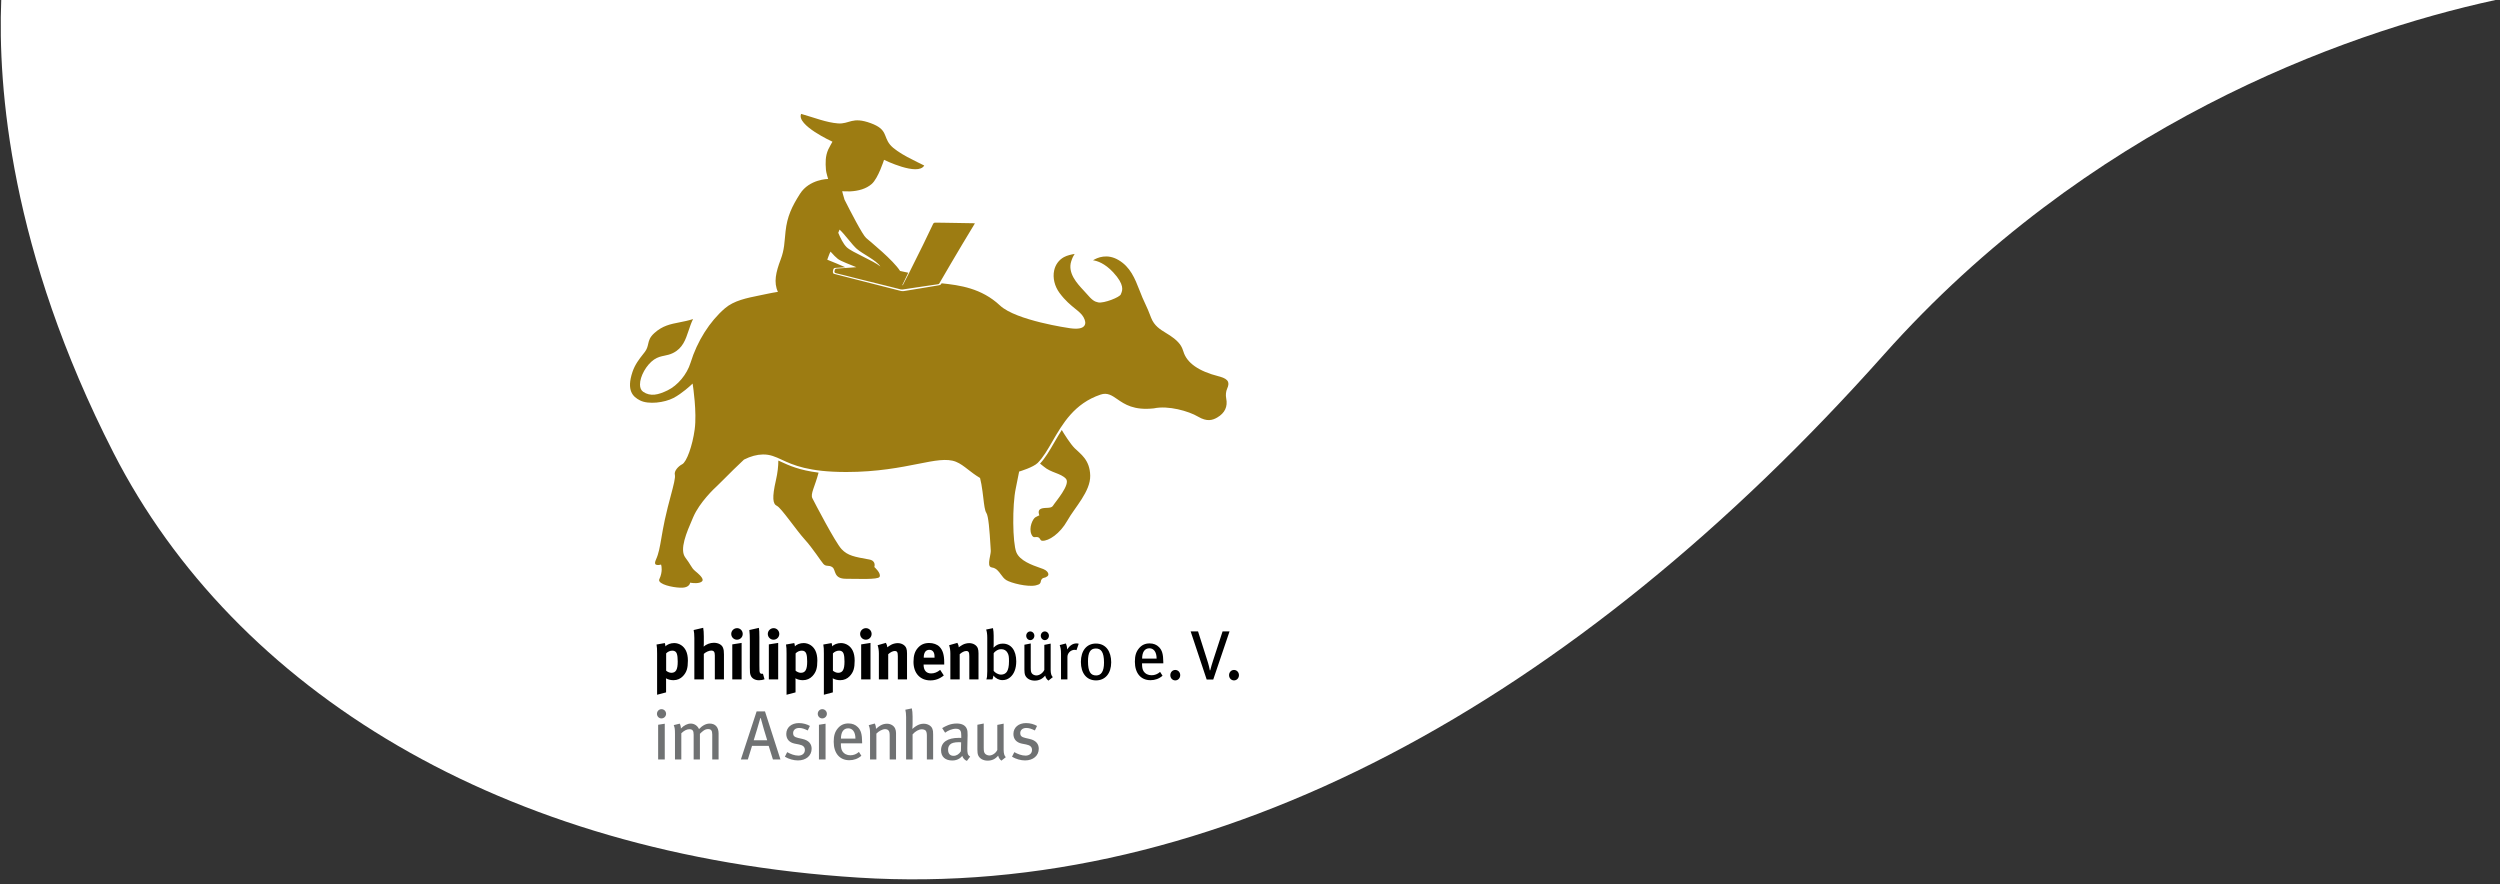
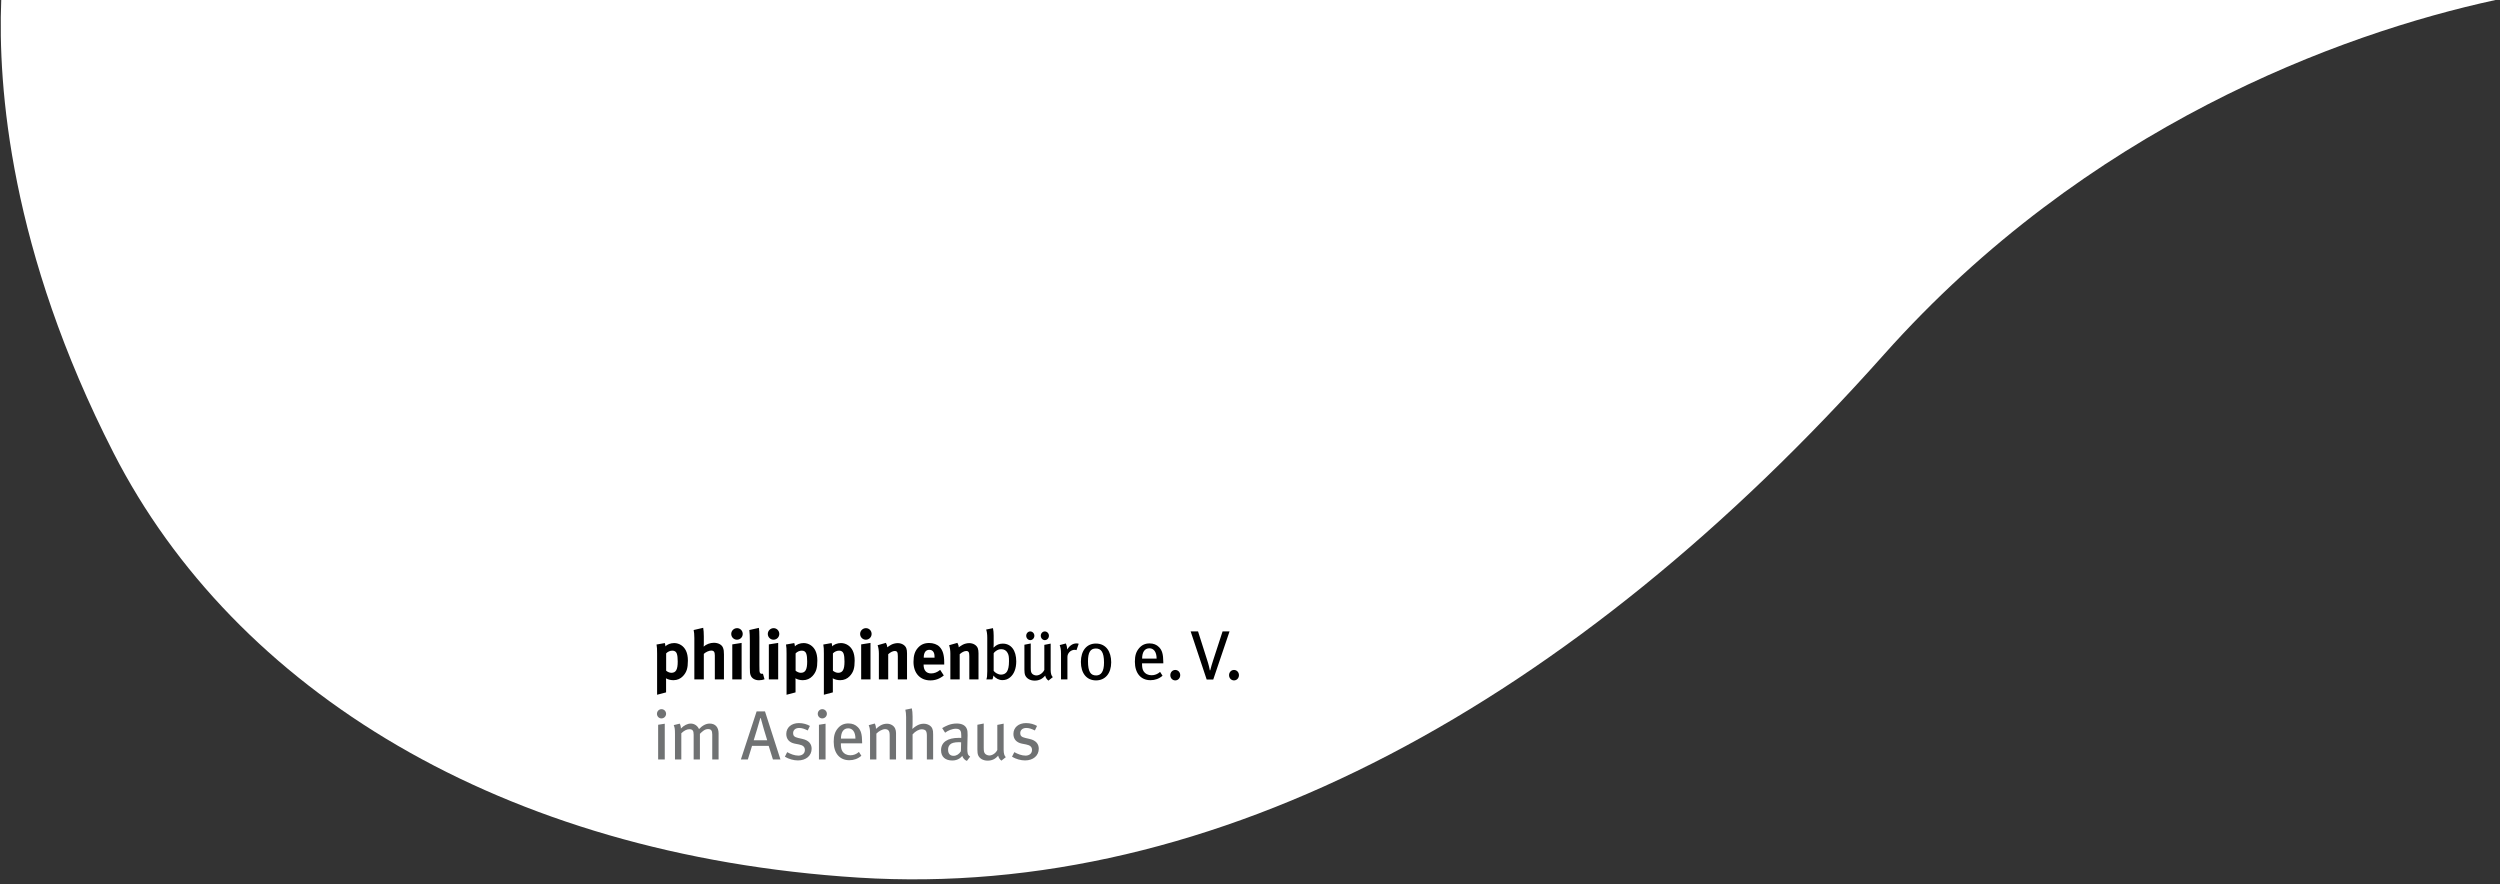
<svg xmlns="http://www.w3.org/2000/svg" xmlns:xlink="http://www.w3.org/1999/xlink" version="1.1" id="Ebene_1" x="0px" y="0px" viewBox="0 0 482.971 170.858" enable-background="new 0 0 482.971 170.858" xml:space="preserve">
  <rect x="0" y="0" width="482.971" height="170.858" fill="#333333" stroke="none" />
  <g>
    <path fill="#FFFFFF" d="M0.24,0c-0.666,16.767,1.679,48.392,21.727,87.556c23.394,45.699,74.977,77.64,143.91,81.99   c68.932,4.35,138.279-33.909,198.04-101.007C403.14,24.5,452.022,6.523,482.11,0H0.24z" />
    <g>
      <defs>
        <path id="SVGID_1_" d="M0.24,0c-0.667,16.767,1.679,48.393,21.727,87.556c23.394,45.699,74.977,77.64,143.909,81.99     c3.518,0.222,7.044,0.333,10.562,0.335h0.157c65.376-0.028,130.658-37.721,187.322-101.342C403.14,24.5,452.021,6.523,482.109,0     H0.24z" />
      </defs>
      <clipPath id="SVGID_00000078008261571234543100000012357264389382627519_">
        <use xlink:href="#SVGID_1_" overflow="visible" />
      </clipPath>
      <path clip-path="url(#SVGID_00000078008261571234543100000012357264389382627519_)" d="M131.936,130.624    c-0.471,0.498-1.09,0.781-1.843,0.781c-0.539,0-1.05-0.135-1.441-0.364c0.027,0.162,0.027,0.364,0.027,0.566v2.153l-1.736,0.458    v-7.968c0-0.902-0.013-1.157-0.107-1.736l1.601-0.283c0.067,0.243,0.108,0.431,0.121,0.646c0.31-0.377,0.996-0.646,1.696-0.646    c0.484,0,0.982,0.162,1.359,0.417c0.741,0.499,1.279,1.387,1.279,2.975C132.892,129.103,132.65,129.857,131.936,130.624     M130.752,126.277c-0.135-0.377-0.417-0.579-0.861-0.579c-0.445,0-0.875,0.189-1.198,0.525v3.351    c0.242,0.202,0.632,0.404,0.996,0.404c0.888,0,1.238-0.605,1.238-2.18C130.927,127.138,130.873,126.613,130.752,126.277     M138.097,131.257v-4.63c0-0.686-0.189-0.942-0.7-0.942c-0.444,0-1.023,0.269-1.427,0.632v4.94h-1.83v-7.968    c0-0.646-0.054-1.292-0.135-1.574l1.844-0.431c0.081,0.377,0.121,1.023,0.121,1.682v1.373c0,0.215-0.027,0.498-0.027,0.579    c0.471-0.444,1.252-0.74,1.951-0.74c0.875,0,1.575,0.376,1.79,0.982c0.135,0.39,0.176,0.619,0.176,1.278v4.819H138.097z     M142.37,123.585c-0.606,0-1.104-0.498-1.104-1.117s0.512-1.117,1.131-1.117c0.605,0,1.09,0.498,1.09,1.117    S142.989,123.585,142.37,123.585 M141.468,131.257v-6.77l1.804-0.283v7.053H141.468z M146.623,131.418    c-0.767,0-1.387-0.363-1.602-0.942c-0.134-0.35-0.161-0.565-0.161-1.548v-5.141c0-0.901-0.027-1.453-0.095-2.072l1.844-0.418    c0.068,0.377,0.095,0.821,0.095,1.79v5.37c0,1.185,0.013,1.346,0.121,1.535c0.067,0.121,0.215,0.188,0.363,0.188    c0.067,0,0.108,0,0.202-0.027l0.309,1.077C147.39,131.351,147.013,131.418,146.623,131.418 M149.434,123.585    c-0.606,0-1.103-0.498-1.103-1.117s0.511-1.117,1.13-1.117c0.606,0,1.09,0.498,1.09,1.117S150.053,123.585,149.434,123.585     M148.532,131.257v-6.77l1.804-0.283v7.053H148.532z M156.947,130.624c-0.471,0.498-1.091,0.781-1.844,0.781    c-0.539,0-1.05-0.135-1.44-0.364c0.027,0.162,0.027,0.364,0.027,0.566v2.153l-1.737,0.458v-7.968c0-0.902-0.013-1.157-0.107-1.736    l1.601-0.283c0.068,0.243,0.108,0.431,0.122,0.646c0.309-0.377,0.995-0.646,1.695-0.646c0.485,0,0.983,0.162,1.36,0.417    c0.74,0.499,1.278,1.387,1.278,2.975C157.902,129.103,157.66,129.857,156.947,130.624 M155.762,126.277    c-0.134-0.377-0.417-0.579-0.861-0.579s-0.875,0.189-1.198,0.525v3.351c0.242,0.202,0.633,0.404,0.996,0.404    c0.888,0,1.238-0.605,1.238-2.18C155.937,127.138,155.883,126.613,155.762,126.277 M164.155,130.624    c-0.471,0.498-1.09,0.781-1.843,0.781c-0.539,0-1.05-0.135-1.441-0.364c0.027,0.162,0.027,0.364,0.027,0.566v2.153l-1.736,0.458    v-7.968c0-0.902-0.013-1.157-0.107-1.736l1.601-0.283c0.067,0.243,0.108,0.431,0.121,0.646c0.31-0.377,0.996-0.646,1.696-0.646    c0.484,0,0.982,0.162,1.359,0.417c0.741,0.499,1.279,1.387,1.279,2.975C165.111,129.103,164.869,129.857,164.155,130.624     M162.971,126.277c-0.135-0.377-0.417-0.579-0.861-0.579c-0.445,0-0.875,0.189-1.198,0.525v3.351    c0.242,0.202,0.632,0.404,0.996,0.404c0.888,0,1.238-0.605,1.238-2.18C163.146,127.138,163.092,126.613,162.971,126.277     M167.269,123.585c-0.606,0-1.104-0.498-1.104-1.117s0.511-1.117,1.13-1.117c0.606,0,1.091,0.498,1.091,1.117    S167.888,123.585,167.269,123.585 M166.367,131.257v-6.77l1.803-0.283v7.053H166.367z M173.45,131.257v-4.482    c0-0.781-0.134-1.009-0.606-1.009c-0.363,0-0.834,0.242-1.251,0.619v4.872h-1.804v-4.993c0-0.593-0.08-1.158-0.242-1.616    l1.602-0.457c0.161,0.283,0.255,0.579,0.255,0.861c0.27-0.188,0.498-0.35,0.794-0.511c0.364-0.189,0.835-0.296,1.239-0.296    c0.767,0,1.44,0.403,1.655,0.996c0.094,0.255,0.135,0.551,0.135,0.982v5.034H173.45z M178.429,128.377v0.053    c0,1.064,0.524,1.669,1.453,1.669c0.619,0,1.198-0.229,1.75-0.686l0.699,1.076c-0.794,0.647-1.628,0.956-2.597,0.956    c-1.979,0-3.257-1.4-3.257-3.566c0-1.239,0.256-2.06,0.861-2.732c0.566-0.633,1.252-0.929,2.167-0.929    c0.794,0,1.548,0.269,1.992,0.727c0.633,0.646,0.915,1.574,0.915,3.014v0.418H178.429z M180.541,126.977    c0-0.512-0.053-0.781-0.215-1.036c-0.175-0.27-0.431-0.404-0.794-0.404c-0.686,0-1.077,0.538-1.077,1.494v0.027h2.086V126.977z     M187.26,131.257v-4.482c0-0.781-0.134-1.009-0.606-1.009c-0.363,0-0.834,0.242-1.251,0.619v4.872h-1.804v-4.993    c0-0.593-0.081-1.158-0.242-1.616l1.601-0.457c0.162,0.283,0.256,0.579,0.256,0.861c0.27-0.188,0.498-0.35,0.794-0.511    c0.364-0.189,0.835-0.296,1.239-0.296c0.767,0,1.44,0.403,1.655,0.996c0.094,0.255,0.134,0.551,0.134,0.982v5.034H187.26z     M195.114,130.88c-0.43,0.35-0.901,0.511-1.453,0.511c-0.673,0-1.319-0.323-1.736-0.888c-0.081,0.431-0.108,0.565-0.202,0.754    h-1.171c0.121-0.323,0.175-0.7,0.175-1.575v-6.447c0-0.753-0.081-1.238-0.215-1.615l1.319-0.269    c0.094,0.498,0.134,0.861,0.134,1.454v1.561c0,0.282-0.013,0.619-0.04,0.7l0.04,0.027c0.552-0.552,1.09-0.754,1.763-0.754    c1.602,0,2.598,1.305,2.598,3.432C196.326,129.171,195.895,130.247,195.114,130.88 M194.643,126.116    c-0.255-0.472-0.686-0.7-1.197-0.7c-0.404,0-0.714,0.107-1.064,0.363c-0.202,0.148-0.282,0.229-0.417,0.417v3.419    c0.323,0.377,0.862,0.713,1.454,0.713c0.471,0,0.915-0.229,1.13-0.606c0.215-0.376,0.377-0.942,0.377-1.978    C194.926,126.842,194.872,126.533,194.643,126.116 M202.546,131.486c-0.336-0.256-0.511-0.512-0.632-0.97    c-0.538,0.66-1.198,0.97-2.032,0.97c-0.862,0-1.535-0.391-1.817-1.01c-0.121-0.269-0.162-0.646-0.162-1.13v-4.792l1.225-0.242    v4.697c0,0.686,0.067,0.956,0.309,1.185c0.176,0.161,0.485,0.295,0.781,0.295c0.606,0,1.252-0.471,1.534-1.063v-4.845l1.225-0.242    v5.074c0,0.686,0.148,1.171,0.417,1.4L202.546,131.486z M199.034,123.666c-0.431,0-0.781-0.39-0.781-0.848s0.35-0.834,0.781-0.834    c0.43,0,0.794,0.376,0.794,0.834S199.478,123.666,199.034,123.666 M201.847,123.666c-0.431,0-0.781-0.39-0.781-0.848    s0.35-0.834,0.781-0.834c0.43,0,0.794,0.376,0.794,0.834S202.291,123.666,201.847,123.666 M207.964,125.604    c-0.122-0.04-0.216-0.067-0.35-0.067c-0.754,0-1.4,0.632-1.4,1.373v4.347h-1.238v-4.953c0-0.821-0.094-1.265-0.256-1.682    l1.198-0.31c0.121,0.256,0.229,0.7,0.229,1.036v0.121c0.538-0.78,1.117-1.17,1.83-1.17c0.161,0,0.309,0.027,0.417,0.067    L207.964,125.604z M211.736,131.445c-1.803,0-2.92-1.373-2.92-3.566c0-2.181,1.117-3.553,2.893-3.553    c1.992,0,2.961,1.588,2.961,3.62C214.67,130.086,213.526,131.445,211.736,131.445 M211.709,125.281    c-1.076,0-1.521,0.767-1.521,2.463c0,2.059,0.525,2.745,1.575,2.745c0.942,0,1.521-0.726,1.521-2.489    C213.284,125.914,212.678,125.281,211.709,125.281 M220.632,128.148v0.161c0,0.579,0.081,1.023,0.283,1.346    c0.35,0.539,0.902,0.794,1.548,0.794c0.632,0,1.171-0.215,1.655-0.646l0.471,0.74c-0.659,0.579-1.453,0.862-2.328,0.862    c-1.871,0-3.015-1.36-3.015-3.567c0-1.171,0.229-1.924,0.808-2.611c0.538-0.632,1.198-0.928,2.032-0.928    c0.754,0,1.359,0.242,1.83,0.726c0.592,0.606,0.808,1.36,0.821,2.907v0.216H220.632z M223.028,125.712    c-0.215-0.269-0.539-0.471-0.969-0.471c-0.942,0-1.413,0.767-1.413,1.992h2.799C223.445,126.587,223.297,126.048,223.028,125.712     M227.048,131.445c-0.552,0-0.955-0.458-0.955-1.009c0-0.552,0.403-1.01,0.955-1.01c0.552,0,0.956,0.458,0.956,1.01    C228.004,130.987,227.6,131.445,227.048,131.445 M234.383,131.284h-1.265l-3.096-9.3h1.427l1.777,5.585    c0.107,0.323,0.255,0.821,0.35,1.225c0.067,0.296,0.121,0.511,0.147,0.7h0.081c0.148-0.606,0.337-1.239,0.566-1.938l1.816-5.572    h1.346L234.383,131.284z M238.395,131.445c-0.552,0-0.956-0.458-0.956-1.009c0-0.552,0.404-1.01,0.956-1.01    c0.552,0,0.956,0.458,0.956,1.01C239.351,130.987,238.947,131.445,238.395,131.445" />
    </g>
    <g>
      <path fill="#707273" d="M127.778,138.791c-0.485,0-0.862-0.404-0.862-0.889c0-0.498,0.391-0.902,0.875-0.902    c0.485,0,0.888,0.391,0.888,0.902C128.679,138.387,128.276,138.791,127.778,138.791 M127.145,146.718v-6.703l1.279-0.202v6.905    H127.145z M137.599,146.718v-4.832c0-0.767-0.243-1.036-0.808-1.036c-0.619,0-1.063,0.403-1.575,0.915v4.953h-1.211v-4.805    c0-0.754-0.215-1.036-0.834-1.036c-0.458,0-0.969,0.228-1.548,0.78v5.061h-1.225v-4.953c0-0.956-0.054-1.211-0.242-1.682    l1.157-0.283c0.135,0.229,0.229,0.565,0.229,0.942c0.579-0.606,1.265-0.955,1.898-0.955c0.632,0,1.265,0.336,1.601,1.063    c0.673-0.714,1.373-1.063,2.06-1.063c1.049,0,1.722,0.659,1.722,1.897v5.034H137.599z M149.321,146.718l-0.821-2.625h-3.216    l-0.808,2.625h-1.346l3.042-9.287h1.615l2.988,9.287H149.321z M146.966,138.723h-0.081c-0.134,0.525-1.117,3.849-1.278,4.294    h2.611C148.056,142.586,147.087,139.262,146.966,138.723 M154.148,146.906c-0.821,0-1.737-0.256-2.517-0.713l0.444-0.888    c0.646,0.363,1.413,0.672,2.167,0.672c0.74,0,1.252-0.43,1.252-1.09c0-0.579-0.35-0.915-1.131-1.063l-0.821-0.161    c-1.063-0.216-1.642-0.875-1.642-1.871c0-1.238,0.982-2.1,2.436-2.1c0.821,0,1.575,0.229,2.127,0.552l-0.418,0.875    c-0.619-0.31-1.117-0.485-1.655-0.485c-0.713,0-1.171,0.404-1.171,1.01c0,0.484,0.242,0.753,0.955,0.915l0.875,0.202    c1.239,0.282,1.75,0.996,1.75,1.884C156.799,145.991,155.722,146.906,154.148,146.906 M158.843,138.791    c-0.484,0-0.861-0.404-0.861-0.889c0-0.498,0.39-0.902,0.875-0.902c0.484,0,0.888,0.391,0.888,0.902    C159.745,138.387,159.341,138.791,158.843,138.791 M158.211,146.718v-6.703l1.278-0.202v6.905H158.211z M162.449,143.609v0.161    c0,0.579,0.081,1.023,0.283,1.346c0.35,0.538,0.901,0.794,1.547,0.794c0.633,0,1.171-0.215,1.656-0.646l0.471,0.74    c-0.66,0.579-1.454,0.862-2.328,0.862c-1.871,0-3.015-1.36-3.015-3.567c0-1.171,0.228-1.924,0.807-2.611    c0.539-0.632,1.198-0.928,2.032-0.928c0.754,0,1.36,0.242,1.831,0.726c0.592,0.606,0.808,1.36,0.821,2.907v0.216H162.449z     M164.845,141.173c-0.216-0.27-0.539-0.471-0.969-0.471c-0.943,0-1.414,0.767-1.414,1.992h2.8    C165.262,142.048,165.114,141.509,164.845,141.173 M171.877,146.718v-4.549c0-0.606-0.054-0.821-0.216-1.037    c-0.134-0.175-0.376-0.269-0.686-0.269c-0.484,0-1.211,0.377-1.669,0.861v4.994h-1.224v-5.021c0-0.807-0.068-1.116-0.256-1.601    l1.171-0.323c0.161,0.323,0.228,0.619,0.228,1.036c0.431-0.363,0.62-0.511,0.875-0.659c0.391-0.229,0.835-0.337,1.252-0.337    c0.713,0,1.346,0.377,1.588,0.956c0.108,0.242,0.162,0.538,0.162,0.848v5.101H171.877z M179.06,146.718v-4.63    c0-0.471-0.094-0.794-0.229-0.942c-0.121-0.135-0.417-0.256-0.74-0.256c-0.579,0-1.265,0.377-1.79,0.983v4.845h-1.252v-8.197    c0-0.578-0.054-1.022-0.148-1.413l1.252-0.256c0.094,0.404,0.148,0.902,0.148,1.562v1.507c0,0.242-0.014,0.552-0.041,0.902    c0.296-0.269,0.445-0.377,0.714-0.552c0.498-0.323,0.969-0.458,1.467-0.458c0.794,0,1.494,0.404,1.696,1.01    c0.107,0.309,0.134,0.484,0.134,1.09v4.805H179.06z M186.794,147c-0.417-0.161-0.74-0.498-0.901-0.969    c-0.175,0.216-0.74,0.888-1.911,0.888c-1.346,0-2.181-0.686-2.181-1.978c0-1.561,1.252-2.396,3.432-2.396    c0.162,0,0.296,0,0.471,0.014v-0.444c0-0.794-0.107-1.333-1.049-1.333c-0.714,0-1.521,0.35-2.073,0.767l-0.565-0.888    c0.659-0.377,1.521-0.888,2.826-0.888c0.982,0,1.696,0.363,1.951,1.077c0.108,0.296,0.135,0.525,0.135,1.184    c0,0.484-0.054,1.521-0.054,2.503c0,0.929,0.027,1.306,0.552,1.629L186.794,147z M185.274,143.38    c-0.929,0-1.494,0.175-1.763,0.484c-0.256,0.296-0.35,0.539-0.35,0.983c0,0.74,0.377,1.171,1.063,1.171    c0.565,0,1.104-0.35,1.413-0.889l0.041-1.722C185.489,143.393,185.381,143.38,185.274,143.38 M193.463,146.947    c-0.336-0.256-0.511-0.512-0.632-0.97c-0.539,0.66-1.198,0.97-2.033,0.97c-0.861,0-1.534-0.391-1.816-1.01    c-0.122-0.269-0.162-0.646-0.162-1.13v-4.792l1.225-0.242v4.697c0,0.686,0.067,0.956,0.309,1.184    c0.175,0.162,0.485,0.296,0.781,0.296c0.605,0,1.251-0.471,1.534-1.063v-4.845l1.225-0.242v5.074c0,0.686,0.148,1.171,0.417,1.4    L193.463,146.947z M198.027,146.906c-0.821,0-1.736-0.256-2.517-0.713l0.445-0.888c0.645,0.363,1.413,0.672,2.166,0.672    c0.74,0,1.252-0.43,1.252-1.09c0-0.579-0.35-0.915-1.131-1.063l-0.821-0.161c-1.063-0.216-1.642-0.875-1.642-1.871    c0-1.238,0.983-2.1,2.437-2.1c0.821,0,1.574,0.229,2.126,0.552l-0.417,0.875c-0.619-0.31-1.117-0.485-1.656-0.485    c-0.713,0-1.171,0.404-1.171,1.01c0,0.484,0.243,0.753,0.956,0.915l0.875,0.202c1.238,0.282,1.749,0.996,1.749,1.884    C200.678,145.991,199.602,146.906,198.027,146.906" />
-       <path fill="#9D7C12" d="M169.914,111.453c-0.329,0.562-4.226,0.359-6.478,0.359c-2.454,0-1.914-1.699-2.612-2.219    c-0.699-0.52-1.183-0.036-1.747-0.641c-0.408-0.437-2.088-3.068-3.644-4.773c-1.556-1.704-4.52-6.077-5.336-6.447    c-0.815-0.371-0.968-1.592-0.196-4.965c0.334-1.457,0.462-2.717,0.466-3.794c0.161,0.073,0.325,0.149,0.494,0.227    c1.57,0.726,3.556,1.644,7.278,2.108c-0.724,2.746-1.616,4.106-1.198,4.942c0.445,0.889,4.434,8.544,5.635,9.828    c1.201,1.284,2.499,1.492,5.349,2.009c1.409,0.255,0.988,1.454,0.988,1.454S170.312,110.774,169.914,111.453 M237.075,75.074    c-0.244,0.536-0.315,1.264-0.186,1.899c0.322,1.585-0.261,2.823-1.731,3.681c-0.899,0.525-1.971,0.868-3.71-0.163    c-1.786-1.06-5.746-2.203-8.545-1.598c-3.867,0.426-5.642-0.8-7.067-1.785c-1.023-0.707-1.907-1.318-3.205-0.881    c-5.084,1.712-7.339,5.615-9.329,9.059c-0.917,1.586-1.782,3.085-2.824,4.134c-0.85,0.857-3.446,1.635-3.472,1.643l-0.123,0.036    l-0.024,0.126c-0.233,1.228-0.444,2.28-0.625,3.128c-0.692,3.23-0.629,10.49,0.108,12.331c0.659,1.649,3.094,2.501,4.549,3.01    c0.261,0.091,0.487,0.17,0.658,0.238c0.663,0.266,0.94,0.662,0.977,0.944c0.025,0.187-0.048,0.35-0.21,0.471    c-0.267,0.2-0.424,0.232-0.562,0.26c-0.16,0.033-0.325,0.066-0.512,0.294c-0.117,0.141-0.148,0.303-0.175,0.445    c-0.055,0.284-0.107,0.552-0.968,0.743c-1.614,0.357-4.813-0.466-5.7-1.02c-0.439-0.274-0.749-0.699-1.05-1.11    c-0.436-0.597-0.888-1.215-1.721-1.328c-0.187-0.026-0.32-0.097-0.407-0.218c-0.269-0.377-0.11-1.193,0.031-1.913    c0.089-0.453,0.173-0.881,0.148-1.197c-0.012-0.156-0.028-0.429-0.048-0.78c-0.174-2.996-0.392-5.85-0.804-6.439    c-0.293-0.419-0.427-1.551-0.581-2.862c-0.097-0.821-0.207-1.752-0.375-2.678c-0.058-0.317-0.138-0.693-0.239-1.118l-0.02-0.085    l-0.076-0.046c-0.897-0.542-1.607-1.093-2.233-1.58c-0.809-0.628-1.507-1.171-2.357-1.511c-1.735-0.694-4.074-0.229-7.311,0.414    c-3.333,0.662-7.896,1.568-13.859,1.568c-7.342,0-10.3-1.368-12.459-2.368c-1.257-0.581-2.251-1.041-3.659-1.018    c-1.164,0.018-2.351,0.338-3.628,0.979l-0.026,0.014l-0.022,0.02c-1.334,1.236-2.797,2.702-3.866,3.773    c-0.597,0.599-1.07,1.072-1.276,1.259c-0.555,0.505-3.389,3.17-4.624,6.024l-0.13,0.301c-1.156,2.667-2.595,5.986-1.402,7.552    c0.496,0.65,0.767,1.095,0.984,1.452c0.293,0.481,0.487,0.798,0.968,1.192c0.409,0.335,1.367,1.119,1.388,1.656    c0.004,0.114-0.037,0.208-0.13,0.297c-0.47,0.448-1.676,0.349-2.101,0.273l-0.19-0.031l-0.05,0.185    c-0.008,0.029-0.213,0.724-1.405,0.787c-1.206,0.064-3.918-0.402-4.456-1.204c-0.099-0.147-0.108-0.292-0.031-0.456    c0.678-1.432,0.389-2.564,0.376-2.612l-0.053-0.198l-0.199,0.048c-0.217,0.052-0.719,0.093-0.888-0.113    c-0.125-0.151-0.085-0.472,0.112-0.902c0.524-1.142,0.747-2.44,1.056-4.237c0.171-0.991,0.364-2.115,0.647-3.435    c0.358-1.668,0.775-3.238,1.143-4.622c0.565-2.128,0.938-3.533,0.796-4.102c-0.18-0.718,0.703-1.655,1.414-2.011    c0.864-0.432,1.995-3.582,2.421-6.741c0.445-3.305-0.335-8.402-0.343-8.453l-0.062-0.396l-0.291,0.276    c-0.017,0.016-1.759,1.661-3.42,2.517c-1.725,0.89-4.795,1.299-6.442,0.463c-1.397-0.71-2.663-1.919-1.461-5.507    c0.482-1.438,1.335-2.52,2.02-3.389c0.132-0.168,0.257-0.326,0.371-0.477c0.419-0.554,0.532-1.054,0.641-1.538    c0.15-0.661,0.29-1.285,1.2-2.106c1.577-1.424,3.095-1.723,4.854-2.068c0.833-0.164,1.69-0.332,2.616-0.631    c-0.363,0.736-0.617,1.497-0.864,2.238c-0.584,1.748-1.135,3.399-3.027,4.33c-0.575,0.283-1.108,0.393-1.623,0.5    c-0.649,0.135-1.32,0.273-2.024,0.756c-1.476,1.014-2.719,3.221-2.714,4.822c0.002,0.647,0.215,1.133,0.615,1.404    c1.428,0.967,2.914,0.59,4.707-0.274c1.97-0.951,3.758-3.097,4.448-5.341c1.278-4.155,3.699-7.988,6.642-10.515    c1.736-1.491,4.174-1.983,6.755-2.504c0.468-0.094,0.952-0.192,1.424-0.295c0.553-0.12,1.254-0.252,2.053-0.378    c-0.847-1.818-0.396-3.791,0.527-6.226c0.754-1.99,0.717-3.3,0.95-5.453c0.314-2.899,1.224-4.803,2.793-7.266    c1.811-2.845,5.435-2.866,5.435-2.866s-0.383-1.237-0.421-1.731c-0.115-1.468-0.123-2.665,0.432-3.942    c0.128-0.295,0.821-1.527,0.821-1.527s-7.02-3.191-6.047-5.371c2.622,0.75,4.866,1.664,7.108,1.838    c2.242,0.175,2.708-1.391,6.37-0.033c3.249,1.205,2.367,2.507,3.69,4.134c1.323,1.628,5.402,3.403,6.612,4.037    c-1.234,2.107-7.766-1.102-7.766-1.102s-1.128,3.578-2.388,4.672c-1.087,0.943-2.568,1.347-4.163,1.423    c-0.526,0.025-1.534-0.03-1.534-0.03s0.173,0.754,0.447,1.621c1.119,2.221,3.472,6.796,4.178,7.41    c0.859,0.747,5.213,4.265,6.559,6.372c0.527,0.113,1.053,0.226,1.58,0.34c-0.388,0.791-0.771,1.585-1.145,2.385l0.076,0.056    c0.415-0.8,0.825-1.602,1.233-2.405c0.917-1.805,1.818-3.618,2.704-5.438c0.636-1.317,1.256-2.643,1.9-3.956    c0.04-0.085,0.072-0.162,0.143-0.215c0.066-0.054,0.149-0.092,0.232-0.098l0.546,0.003l1.097,0.013l2.194,0.036l2.194,0.038    l1.097,0.018l0.274,0.005l0.137,0.002c0.042,0.001,0.1-0.001,0.124,0.003c0.03,0.005,0.042,0.017,0.044,0.024    c0.004,0.008,0.004,0.033-0.013,0.061l-0.139,0.231c-0.759,1.25-1.518,2.501-2.265,3.757c-0.755,1.253-1.495,2.515-2.235,3.777    c-0.729,1.238-1.457,2.477-2.171,3.724c-0.011,0.018-0.021,0.037-0.032,0.055c-0.002,0.004-0.005,0.008-0.007,0.012l0.008,0.005    h-0.015c-0.048,0.059-0.112,0.106-0.182,0.122l-0.328,0.049l-0.664,0.097l-1.329,0.196l-2.656,0.395l-1.327,0.2l-0.332,0.05    c-0.112,0.015-0.222,0.039-0.322,0.041c-0.104,0.002-0.213-0.005-0.313-0.025l-0.32-0.081l-2.604-0.659    c-1.735-0.44-3.472-0.872-5.214-1.287l-2.581-0.658l-1.303-0.32l-0.326-0.081l-0.163-0.041c-0.055-0.013-0.107-0.025-0.15-0.059    c-0.086-0.066-0.155-0.153-0.123-0.259l0.064-0.33c0.023-0.106,0.106-0.175,0.205-0.218c0.049-0.023,0.104-0.024,0.16-0.028    l0.168-0.012l0.67-0.047l1.339-0.092l1.626-0.115c-1.142-0.484-2.957-1.134-3.567-1.594c-0.349-0.263-0.867-0.783-1.423-1.417    c-0.284,0.51-0.441,1.092-0.634,1.561c1.385,0.561,2.37,0.963,3.493,1.46c-1.11,0.071-1.926,0.123-1.926,0.123    c-0.056,0.004-0.118,0.006-0.173,0.033c-0.108,0.049-0.205,0.144-0.23,0.265l-0.069,0.348c-0.036,0.115,0.004,0.372,0.101,0.447    c0.047,0.04,0.109,0.056,0.163,0.069l0.168,0.044l0.336,0.088l4.225,1.081l4.584,1.172l3.213,0.821l0.053,0.014    c0.114,0.028,0.218,0.057,0.341,0.085c0.125,0.023,0.244,0.03,0.367,0.026c0.128-0.003,0.242-0.031,0.355-0.047l0.343-0.056    l1.37-0.223l2.739-0.453l1.369-0.229c0,0,0.432-0.076,0.685-0.114c0.368-0.056,0.465-0.187,0.525-0.306    c0.004-0.007,0.025-0.042,0.054-0.09c3.481,0.368,7.702,0.931,11.281,4.286c3.119,2.924,13.419,4.379,13.523,4.394    c1.502,0.208,2.412,0.047,2.783-0.492c0.272-0.395,0.218-0.943-0.161-1.628c-0.342-0.622-0.911-1.082-1.632-1.665    c-0.849-0.688-1.907-1.544-2.999-3.018c-0.968-1.307-1.36-2.936-1.049-4.358c0.245-1.125,0.915-2.039,1.886-2.574    c0.619-0.341,1.501-0.529,2.075-0.622c-0.202,0.287-0.444,0.736-0.665,1.426c-0.727,2.277,1.139,4.282,2.373,5.608    c0.193,0.207,0.374,0.402,0.518,0.57c1.146,1.339,1.587,1.615,2.329,1.765c1.087,0.218,4.234-1.022,4.368-1.576    c0.009-0.038,0.033-0.096,0.062-0.162c0.231-0.54,0.712-1.662-1.547-4.083c-1.628-1.743-3.089-2.205-3.89-2.318    c0.843-0.523,2.71-1.331,4.889-0.066c2.323,1.35,3.191,3.564,4.108,5.909c0.355,0.906,0.722,1.842,1.185,2.77    c0.313,0.628,0.594,1.349,0.865,2.046c0.06,0.154,0.12,0.307,0.18,0.459c0.609,1.547,1.713,2.223,2.882,2.938    c0.514,0.315,1.046,0.641,1.561,1.055c1.288,1.035,1.543,1.788,1.787,2.507c0.647,2.204,2.947,3.82,6.835,4.803    c0.11,0.028,0.195,0.05,0.25,0.065c0.853,0.248,1.338,0.553,1.525,0.96C237.383,74.063,237.333,74.506,237.075,75.074     M161.942,44.976c0.38,0.902,0.94,2.118,1.631,2.786c1.007,0.975,5.175,2.589,6.508,3.725c-0.809-1.245-3.379-2.385-4.56-3.411    c-0.923-0.803-2.38-2.895-3.329-3.719L161.942,44.976z M207.621,86.597c-0.867-0.867-2.038-2.758-2.5-3.529    c-0.52,0.812-0.995,1.632-1.455,2.428c-0.888,1.536-1.729,2.991-2.742,4.066c0.232,0.173,0.473,0.363,0.719,0.576    c1.399,1.209,3.282,1.269,4.276,2.345c0.995,1.076-2.129,4.58-2.486,5.211c-0.357,0.631-1.519,0.272-2.309,0.582    c-0.791,0.309-0.331,1.28-0.331,1.28s-0.285,0.111-0.761,0.374s-1.367,2.017-0.747,3.349c0.396,0.852,0.75,0.29,1.321,0.537    c0.408,0.176,0.286,0.629,0.769,0.656c1.193,0.066,3.392-1.334,4.822-3.888c1.429-2.555,4.487-5.628,4.42-8.705    C210.551,88.802,208.725,87.701,207.621,86.597" />
    </g>
  </g>
  <g>
</g>
  <g>
</g>
  <g>
</g>
  <g>
</g>
  <g>
</g>
  <g>
</g>
</svg>